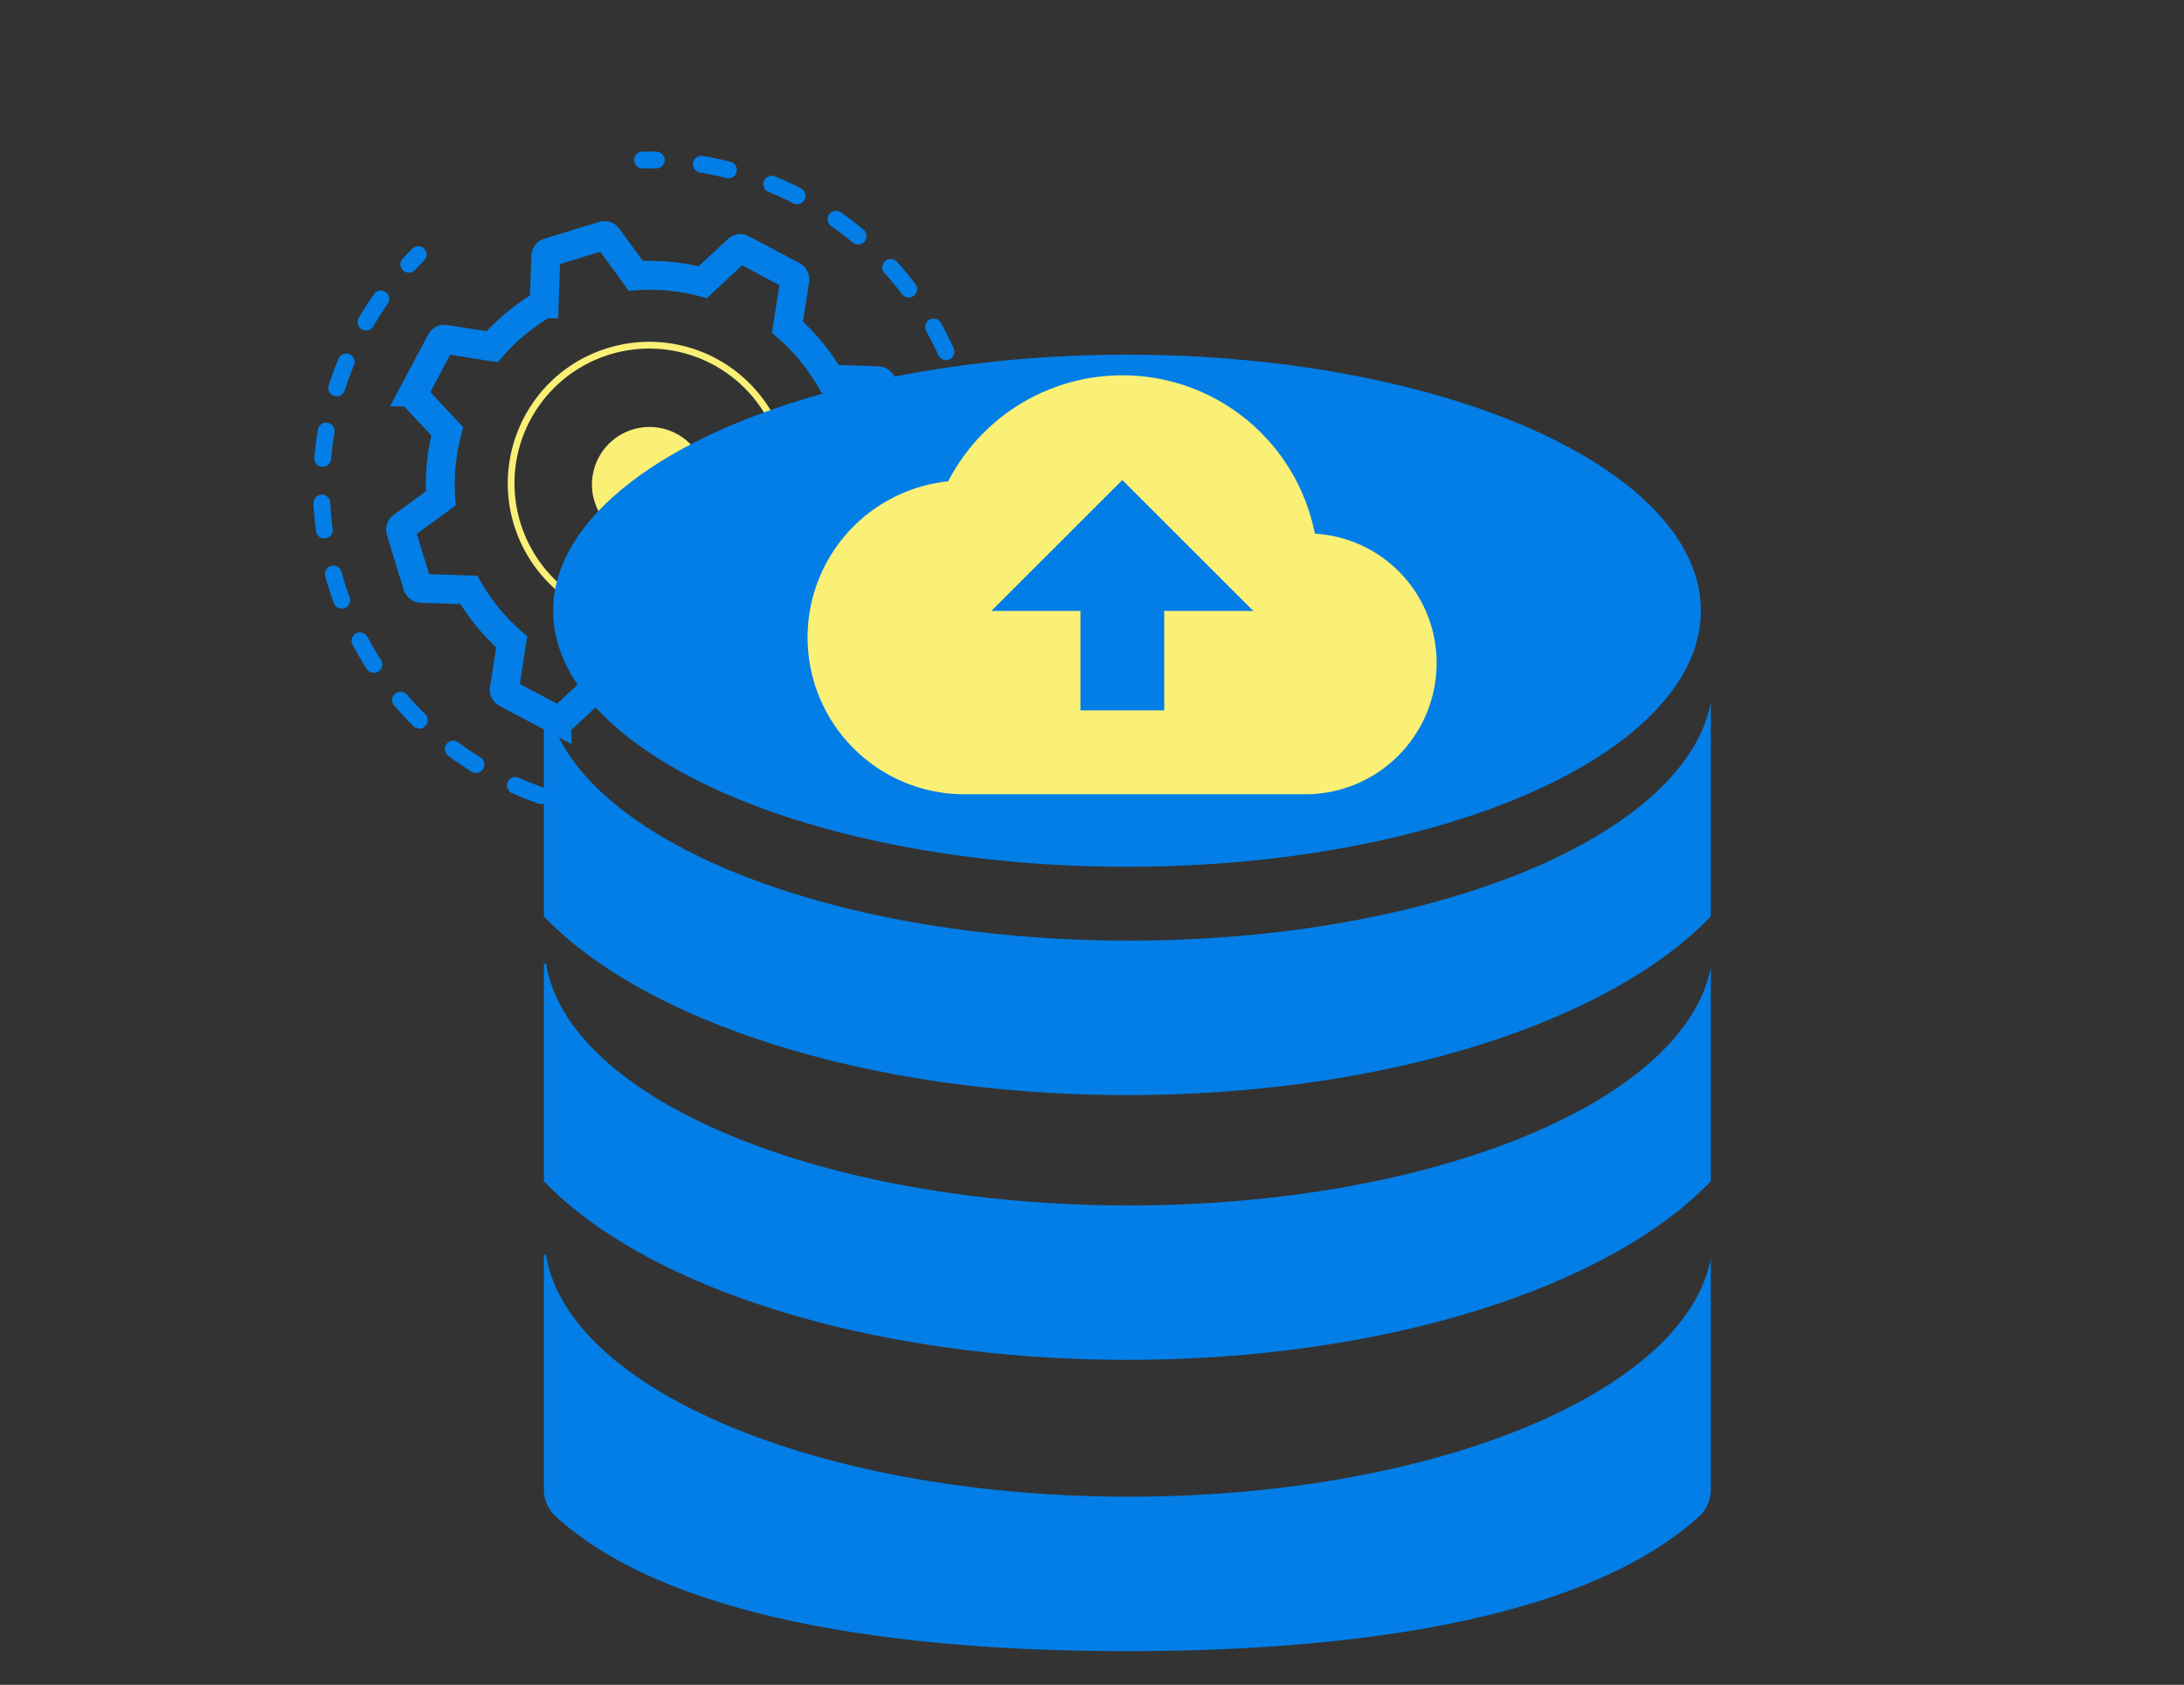
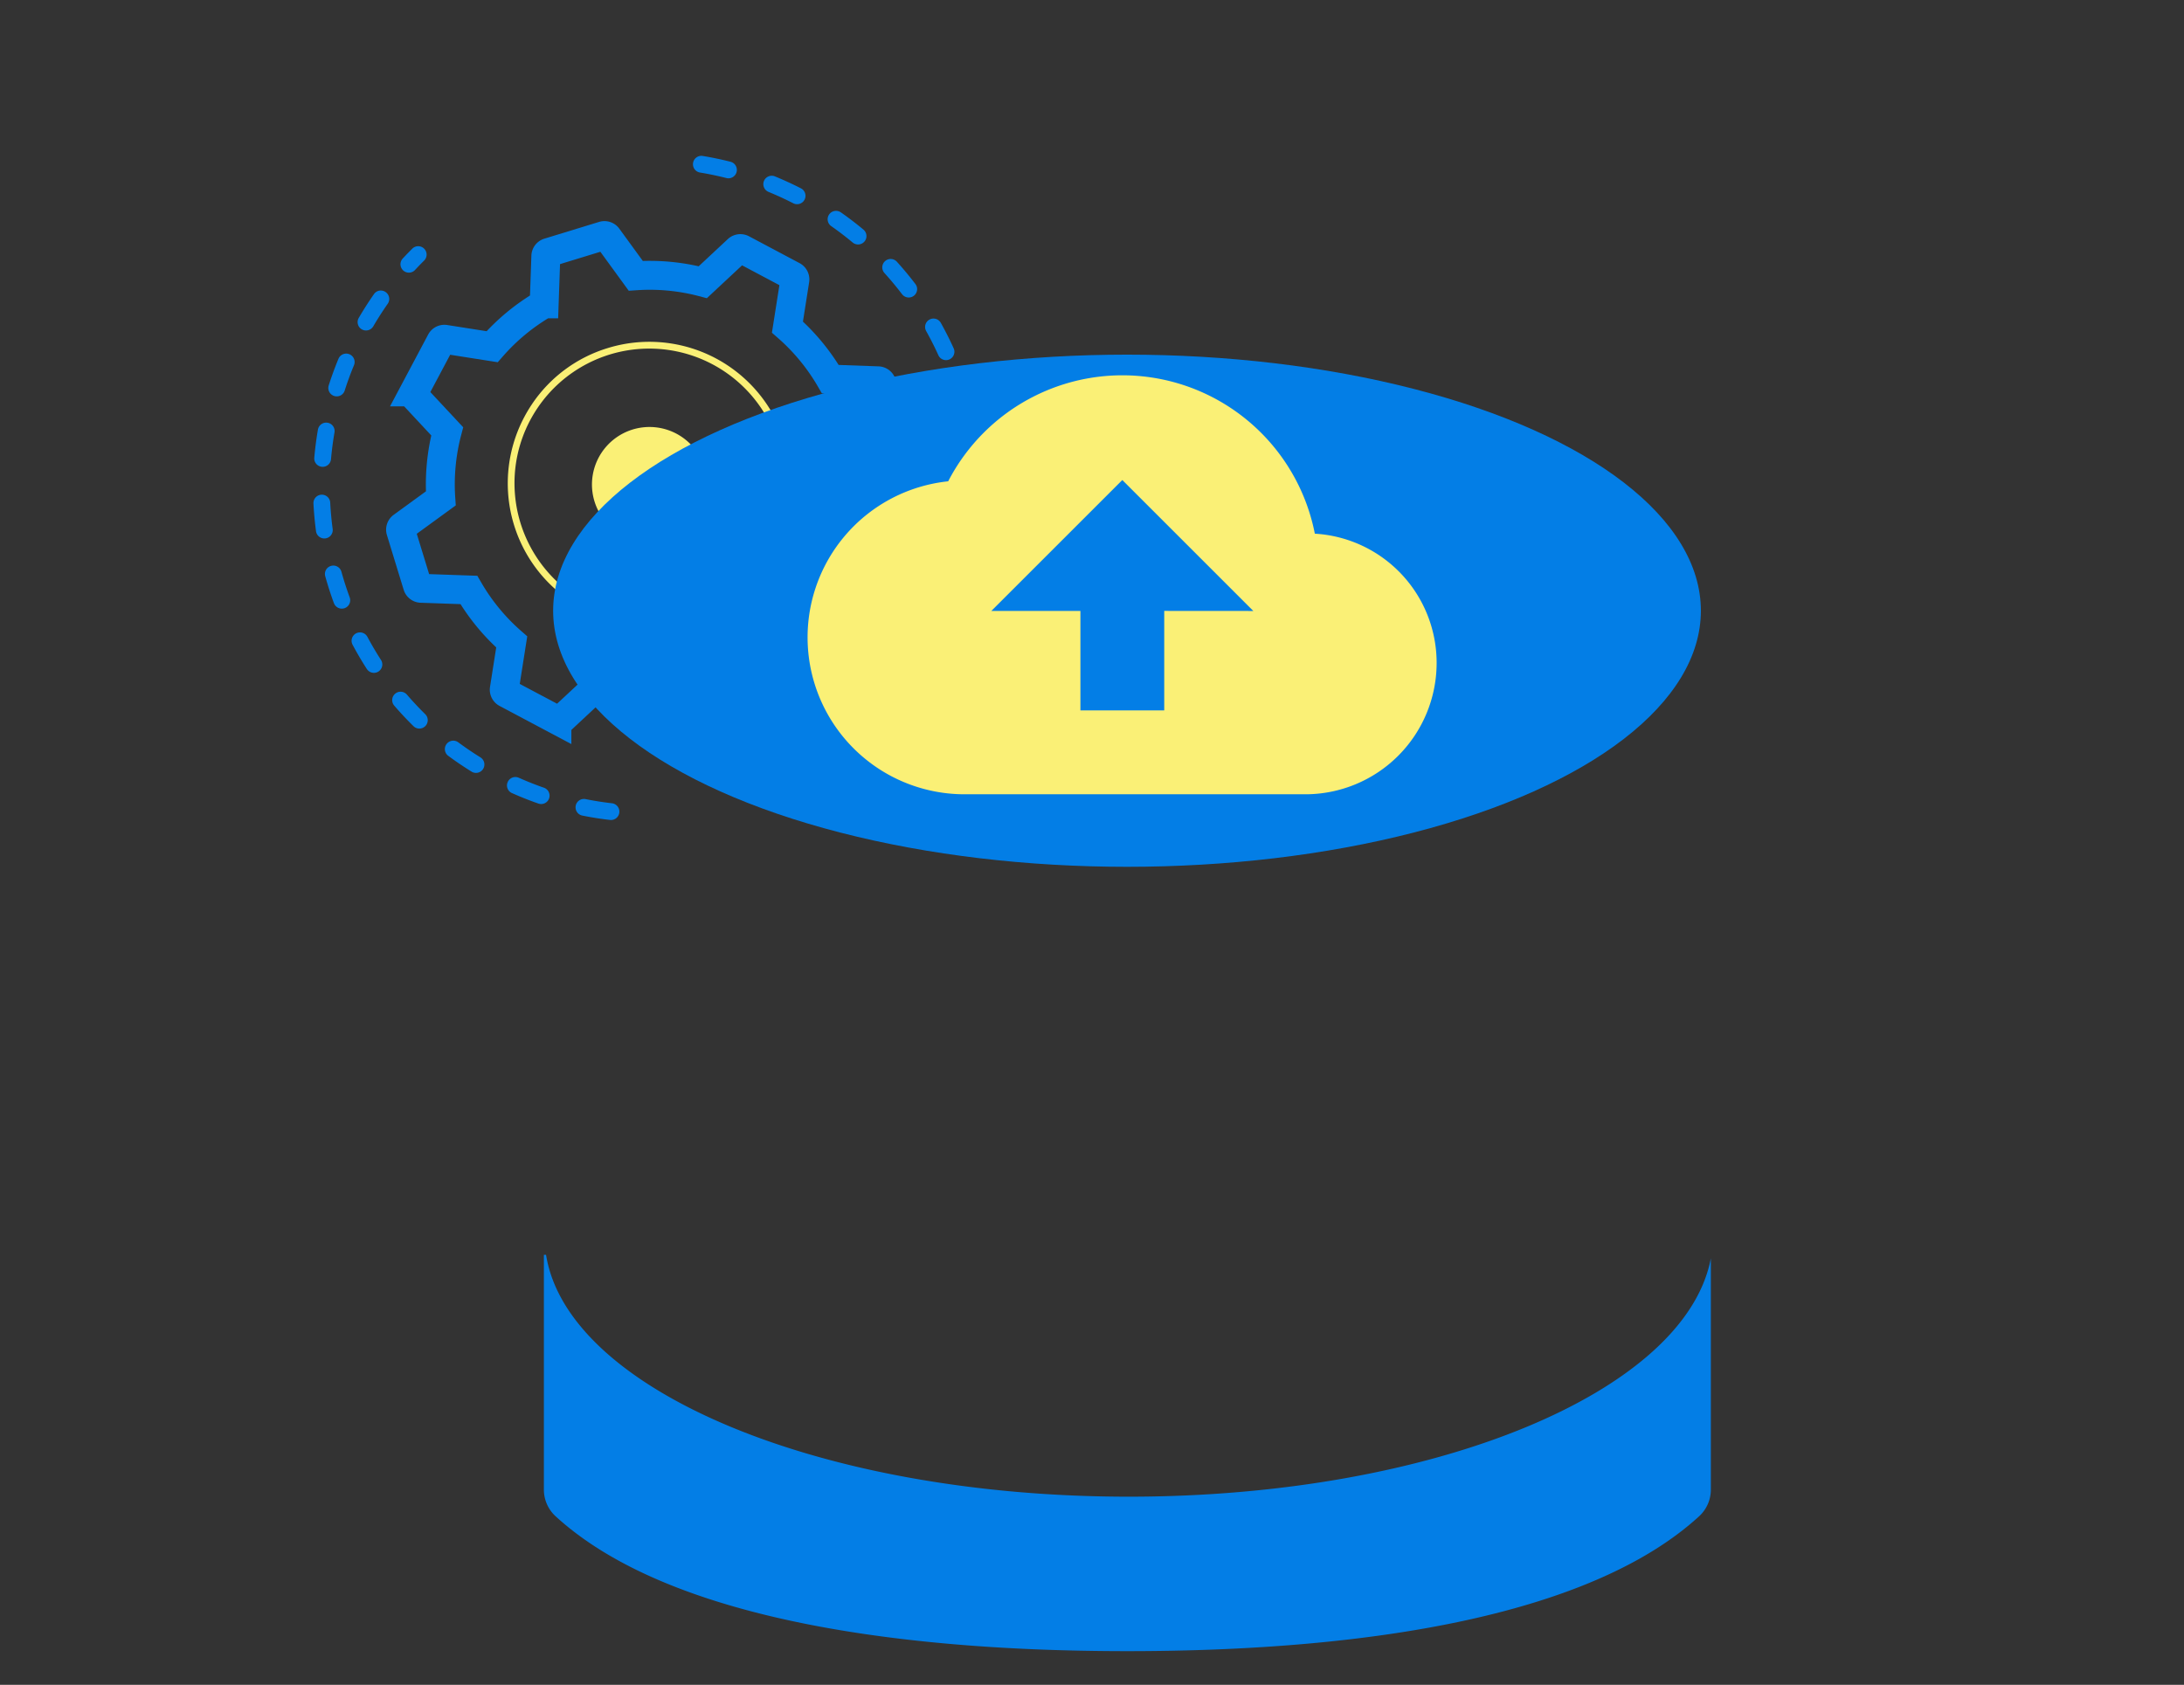
<svg xmlns="http://www.w3.org/2000/svg" width="302" height="233" viewBox="0 0 302 233">
  <rect x="0" y="0" width="302" height="233" fill="#333333" stroke="none" />
  <g id="Group_2528" data-name="Group 2528" transform="translate(3229 327)">
-     <rect id="Rectangle_695" data-name="Rectangle 695" width="302" height="233" transform="translate(-3229 -327)" fill="none" />
    <g id="Group_1277" data-name="Group 1277" transform="translate(-3323.754 -2932.866)">
      <g id="Group_1276" data-name="Group 1276" transform="matrix(0.883, 0.469, -0.469, 0.883, 165.239, 2610.524)">
        <g id="Group_807" data-name="Group 807" transform="translate(0 0)">
          <g id="Group_804" data-name="Group 804" transform="translate(23.26 0)">
            <path id="Path_1473" data-name="Path 1473" d="M59.63,56.766a1.161,1.161,0,0,1-.9-1.373c.254-1.219.458-2.468.608-3.711a1.161,1.161,0,0,1,1.269-1.016l.023,0a1.161,1.161,0,0,1,1.014,1.292c-.158,1.309-.373,2.623-.641,3.907a1.161,1.161,0,0,1-1.373.9Zm.023-11.186c-.021-1.251-.1-2.514-.223-3.753a1.161,1.161,0,1,1,2.31-.236c.133,1.3.212,2.633.234,3.949a1.161,1.161,0,0,1-1.141,1.18,1.174,1.174,0,0,1-.138-.006A1.161,1.161,0,0,1,59.653,45.58Zm-1.264-9.769c-.3-1.212-.653-2.426-1.054-3.608a1.161,1.161,0,0,1,2.2-.747c.423,1.245.8,2.524,1.11,3.8a1.161,1.161,0,1,1-2.254.555ZM54.971,26.57c-.562-1.116-1.18-2.22-1.835-3.283a1.161,1.161,0,0,1,1.976-1.218c.69,1.119,1.34,2.282,1.932,3.456a1.161,1.161,0,0,1-2.073,1.045ZM49.58,18.32c-.794-.961-1.641-1.9-2.517-2.8A1.161,1.161,0,1,1,48.721,13.9c.921.94,1.812,1.93,2.648,2.941a1.161,1.161,0,1,1-1.79,1.479ZM42.5,11.469c-.989-.763-2.022-1.492-3.072-2.169a1.161,1.161,0,0,1,1.257-1.952c1.105.712,2.193,1.48,3.233,2.282A1.161,1.161,0,0,1,42.5,11.469ZM.061,3.887A1.161,1.161,0,0,1,.79,2.416c1.244-.42,2.524-.791,3.8-1.1a1.161,1.161,0,0,1,.551,2.255c-1.214.3-2.43.649-3.611,1.048A1.16,1.16,0,0,1,.061,3.887ZM34.078,6.361c-1.133-.523-2.3-1-3.476-1.428a1.161,1.161,0,1,1,.79-2.183c1.236.447,2.467.953,3.66,1.5a1.161,1.161,0,1,1-.974,2.107ZM9.893,1.5A1.161,1.161,0,0,1,10.932.227C12.239.1,13.569.02,14.884,0a1.161,1.161,0,0,1,.035,2.322c-1.25.019-2.514.091-3.756.216A1.162,1.162,0,0,1,9.893,1.5ZM24.73,3.264c-1.22-.257-2.468-.464-3.708-.616A1.161,1.161,0,0,1,21.279.341l.025,0c1.306.16,2.62.378,3.9.648a1.161,1.161,0,0,1-.355,2.291C24.813,3.279,24.771,3.272,24.73,3.264Z" transform="translate(7.456 0)" fill="#037ee6" />
-             <path id="Path_1474" data-name="Path 1474" d="M1.045,3.184a1.155,1.155,0,0,0,.679-.14c.523-.291,1.061-.575,1.6-.846A1.161,1.161,0,1,0,2.28.125C1.714.409,1.148.708.6,1.014a1.161,1.161,0,0,0,.448,2.17Z" transform="translate(0 4.783)" fill="#037ee6" />
          </g>
          <g id="Group_805" data-name="Group 805" transform="translate(0 31.764)">
            <path id="Path_1475" data-name="Path 1475" d="M1.046,4.1a1.161,1.161,0,0,0,1.238-.857c.153-.578.322-1.163.5-1.738A1.161,1.161,0,1,0,.566.817C.379,1.423.2,2.039.039,2.648A1.16,1.16,0,0,0,1.046,4.1Z" transform="translate(1.48 0)" fill="#037ee6" />
            <path id="Path_1476" data-name="Path 1476" d="M39.348,52.6a1.161,1.161,0,1,1,.347-2.3c1.207.182,2.44.316,3.68.4a1.161,1.161,0,0,1-.156,2.317q-.806-.054-1.6-.135C40.857,52.809,40.094,52.713,39.348,52.6Zm8.96-.662A1.161,1.161,0,0,1,49.386,50.7c1.228-.084,2.466-.221,3.679-.407a1.161,1.161,0,1,1,.352,2.294c-1.277.2-2.58.341-3.872.429a1.174,1.174,0,0,1-.2,0A1.161,1.161,0,0,1,48.307,51.937Zm-15.135-.708c-1.238-.366-2.479-.789-3.686-1.26a1.161,1.161,0,0,1,.843-2.164c1.146.447,2.324.849,3.5,1.2a1.161,1.161,0,0,1-.444,2.269A1.187,1.187,0,0,1,33.172,51.229Zm24.975-.81a1.161,1.161,0,0,1,.781-1.444c1.178-.351,2.354-.757,3.5-1.206a1.161,1.161,0,0,1,.849,2.161c-1.2.473-2.443.9-3.683,1.27a1.159,1.159,0,0,1-1.444-.781ZM23.768,47.275c-1.127-.629-2.243-1.315-3.317-2.039a1.161,1.161,0,1,1,1.3-1.925c1.021.687,2.081,1.339,3.151,1.936a1.161,1.161,0,1,1-1.131,2.028Zm-8.309-5.921c-.965-.862-1.9-1.775-2.793-2.713a1.161,1.161,0,1,1,1.686-1.6c.845.891,1.738,1.759,2.654,2.578a1.161,1.161,0,1,1-1.547,1.731ZM8.637,33.764c-.755-1.052-1.473-2.148-2.136-3.257a1.161,1.161,0,0,1,1.993-1.191c.63,1.054,1.312,2.094,2.03,3.095a1.161,1.161,0,0,1-1.886,1.353Zm-5-8.9c-.506-1.192-.968-2.419-1.371-3.647a1.161,1.161,0,1,1,2.206-.724c.383,1.166.821,2.332,1.3,3.463a1.161,1.161,0,1,1-2.137.908ZM.707,15.081C.476,13.81.3,12.512.174,11.223A1.161,1.161,0,0,1,2.486,11c.117,1.224.287,2.456.506,3.664a1.161,1.161,0,1,1-2.284.414ZM0,4.9c.038-.951.106-1.913.2-2.858q.052-.514.115-1.023A1.148,1.148,0,0,1,1.611.012a1.16,1.16,0,0,1,1.01,1.294q-.06.484-.109.972c-.091.9-.156,1.812-.192,2.717A1.161,1.161,0,0,1,1.115,6.108l-.072,0A1.161,1.161,0,0,1,0,4.9Z" transform="translate(0 7.839)" fill="#037ee6" />
          </g>
          <g id="Group_806" data-name="Group 806" transform="translate(11.557 11.225)">
            <path id="Path_1478" data-name="Path 1478" d="M62.173,56.568a.543.543,0,0,0,.1-.621L59.384,50.01A28.763,28.763,0,0,0,62.953,41.4l6.239-2.152a.543.543,0,0,0,.366-.513V30.815a.542.542,0,0,0-.366-.513l-6.239-2.151a28.767,28.767,0,0,0-3.57-8.609l2.892-5.937a.543.543,0,0,0-.1-.621l-5.6-5.6a.542.542,0,0,0-.621-.1L50.01,10.173A28.756,28.756,0,0,0,41.4,6.6L39.249.366A.542.542,0,0,0,38.736,0H30.815A.543.543,0,0,0,30.3.366L28.151,6.605a28.764,28.764,0,0,0-8.609,3.57L13.606,7.284a.542.542,0,0,0-.621.1l-5.6,5.6a.542.542,0,0,0-.1.621l2.893,5.937A28.755,28.755,0,0,0,6.6,28.156L.366,30.308A.542.542,0,0,0,0,30.821v7.921a.543.543,0,0,0,.366.513l6.239,2.151a28.764,28.764,0,0,0,3.57,8.609L7.284,55.951a.542.542,0,0,0,.1.621l5.6,5.6a.542.542,0,0,0,.621.1l5.937-2.893a28.766,28.766,0,0,0,8.609,3.569l2.152,6.239a.543.543,0,0,0,.513.366h7.921a.542.542,0,0,0,.513-.366l2.151-6.239a28.774,28.774,0,0,0,8.608-3.57l5.937,2.892a.542.542,0,0,0,.621-.1Z" transform="translate(0 0)" fill="none" stroke="#037ee6" stroke-width="4" />
            <path id="Path_1479" data-name="Path 1479" d="M6.015,15.685a7.957,7.957,0,1,1,1.151.2A7.971,7.971,0,0,1,6.015,15.685Z" transform="translate(26.816 26.813)" fill="#faf076" />
            <path id="Path_1480" data-name="Path 1480" d="M17.57,39.053a19.918,19.918,0,0,0,2.009.1h0q.319,0,.638-.01a19.678,19.678,0,0,0,3.116-.35l.042-.008.119-.024.23-.048a.464.464,0,1,0-.2-.907A18.671,18.671,0,0,1,3.841,29.575a18.533,18.533,0,0,1-2.913-10,18.83,18.83,0,0,1,.1-1.917,18.65,18.65,0,0,1,37.2,1.914,18.646,18.646,0,0,1-2.642,9.576.464.464,0,0,0,.8.477A19.579,19.579,0,0,0,5.733,5.735,19.429,19.429,0,0,0,.1,17.567,19.93,19.93,0,0,0,0,19.579,19.581,19.581,0,0,0,17.57,39.053Z" transform="translate(15.092 15.073)" fill="#faf076" />
          </g>
        </g>
      </g>
      <g id="Group_1275" data-name="Group 1275" transform="translate(166.223 2654.91)">
        <ellipse id="Ellipse_206" data-name="Ellipse 206" cx="79.354" cy="35.415" rx="79.354" ry="35.415" transform="translate(5.018 0)" fill="#037ee6" />
-         <path id="Path_2426" data-name="Path 2426" d="M587.834,322.42c-3.511,18.467-38.2,32.963-80.486,32.963-42.656,0-77.586-14.752-80.58-33.443h-.3v30.094c13.949,14.575,44.831,24.711,80.679,24.711s66.73-10.136,80.685-24.711Z" transform="translate(-422.73 -274.344)" fill="#037ee6" />
-         <path id="Path_2427" data-name="Path 2427" d="M587.834,392.615c-3.511,18.461-38.2,32.963-80.486,32.963-42.656,0-77.586-14.752-80.58-33.449h-.3v30.1c13.949,14.575,44.831,24.706,80.679,24.706s66.73-10.131,80.685-24.706Z" transform="translate(-422.73 -307.919)" fill="#037ee6" />
        <path id="Path_2428" data-name="Path 2428" d="M587.834,469.83c-3.511,18.467-38.2,32.963-80.486,32.963-42.656,0-77.586-14.747-80.58-33.443h-.3v32.457a5,5,0,0,0,1.607,3.683c14.606,13.412,44.544,18.665,79.073,18.665S571.6,518.9,586.227,505.49a5,5,0,0,0,1.607-3.683Z" transform="translate(-422.73 -344.857)" fill="#037ee6" />
      </g>
      <path id="Path_1655" data-name="Path 1655" d="M391.407,154.906a27.119,27.119,0,0,0-50.7-7.243,21.7,21.7,0,0,0,2.355,43.282H390.14a18.162,18.162,0,0,0,18.108-18.108A17.887,17.887,0,0,0,391.407,154.906Zm-20.825,10.679v13.762H358.993V165.586H346.679l18.108-18.1L382.9,165.594Z" transform="translate(-114.84 2524.764)" fill="#faf076" />
    </g>
  </g>
</svg>